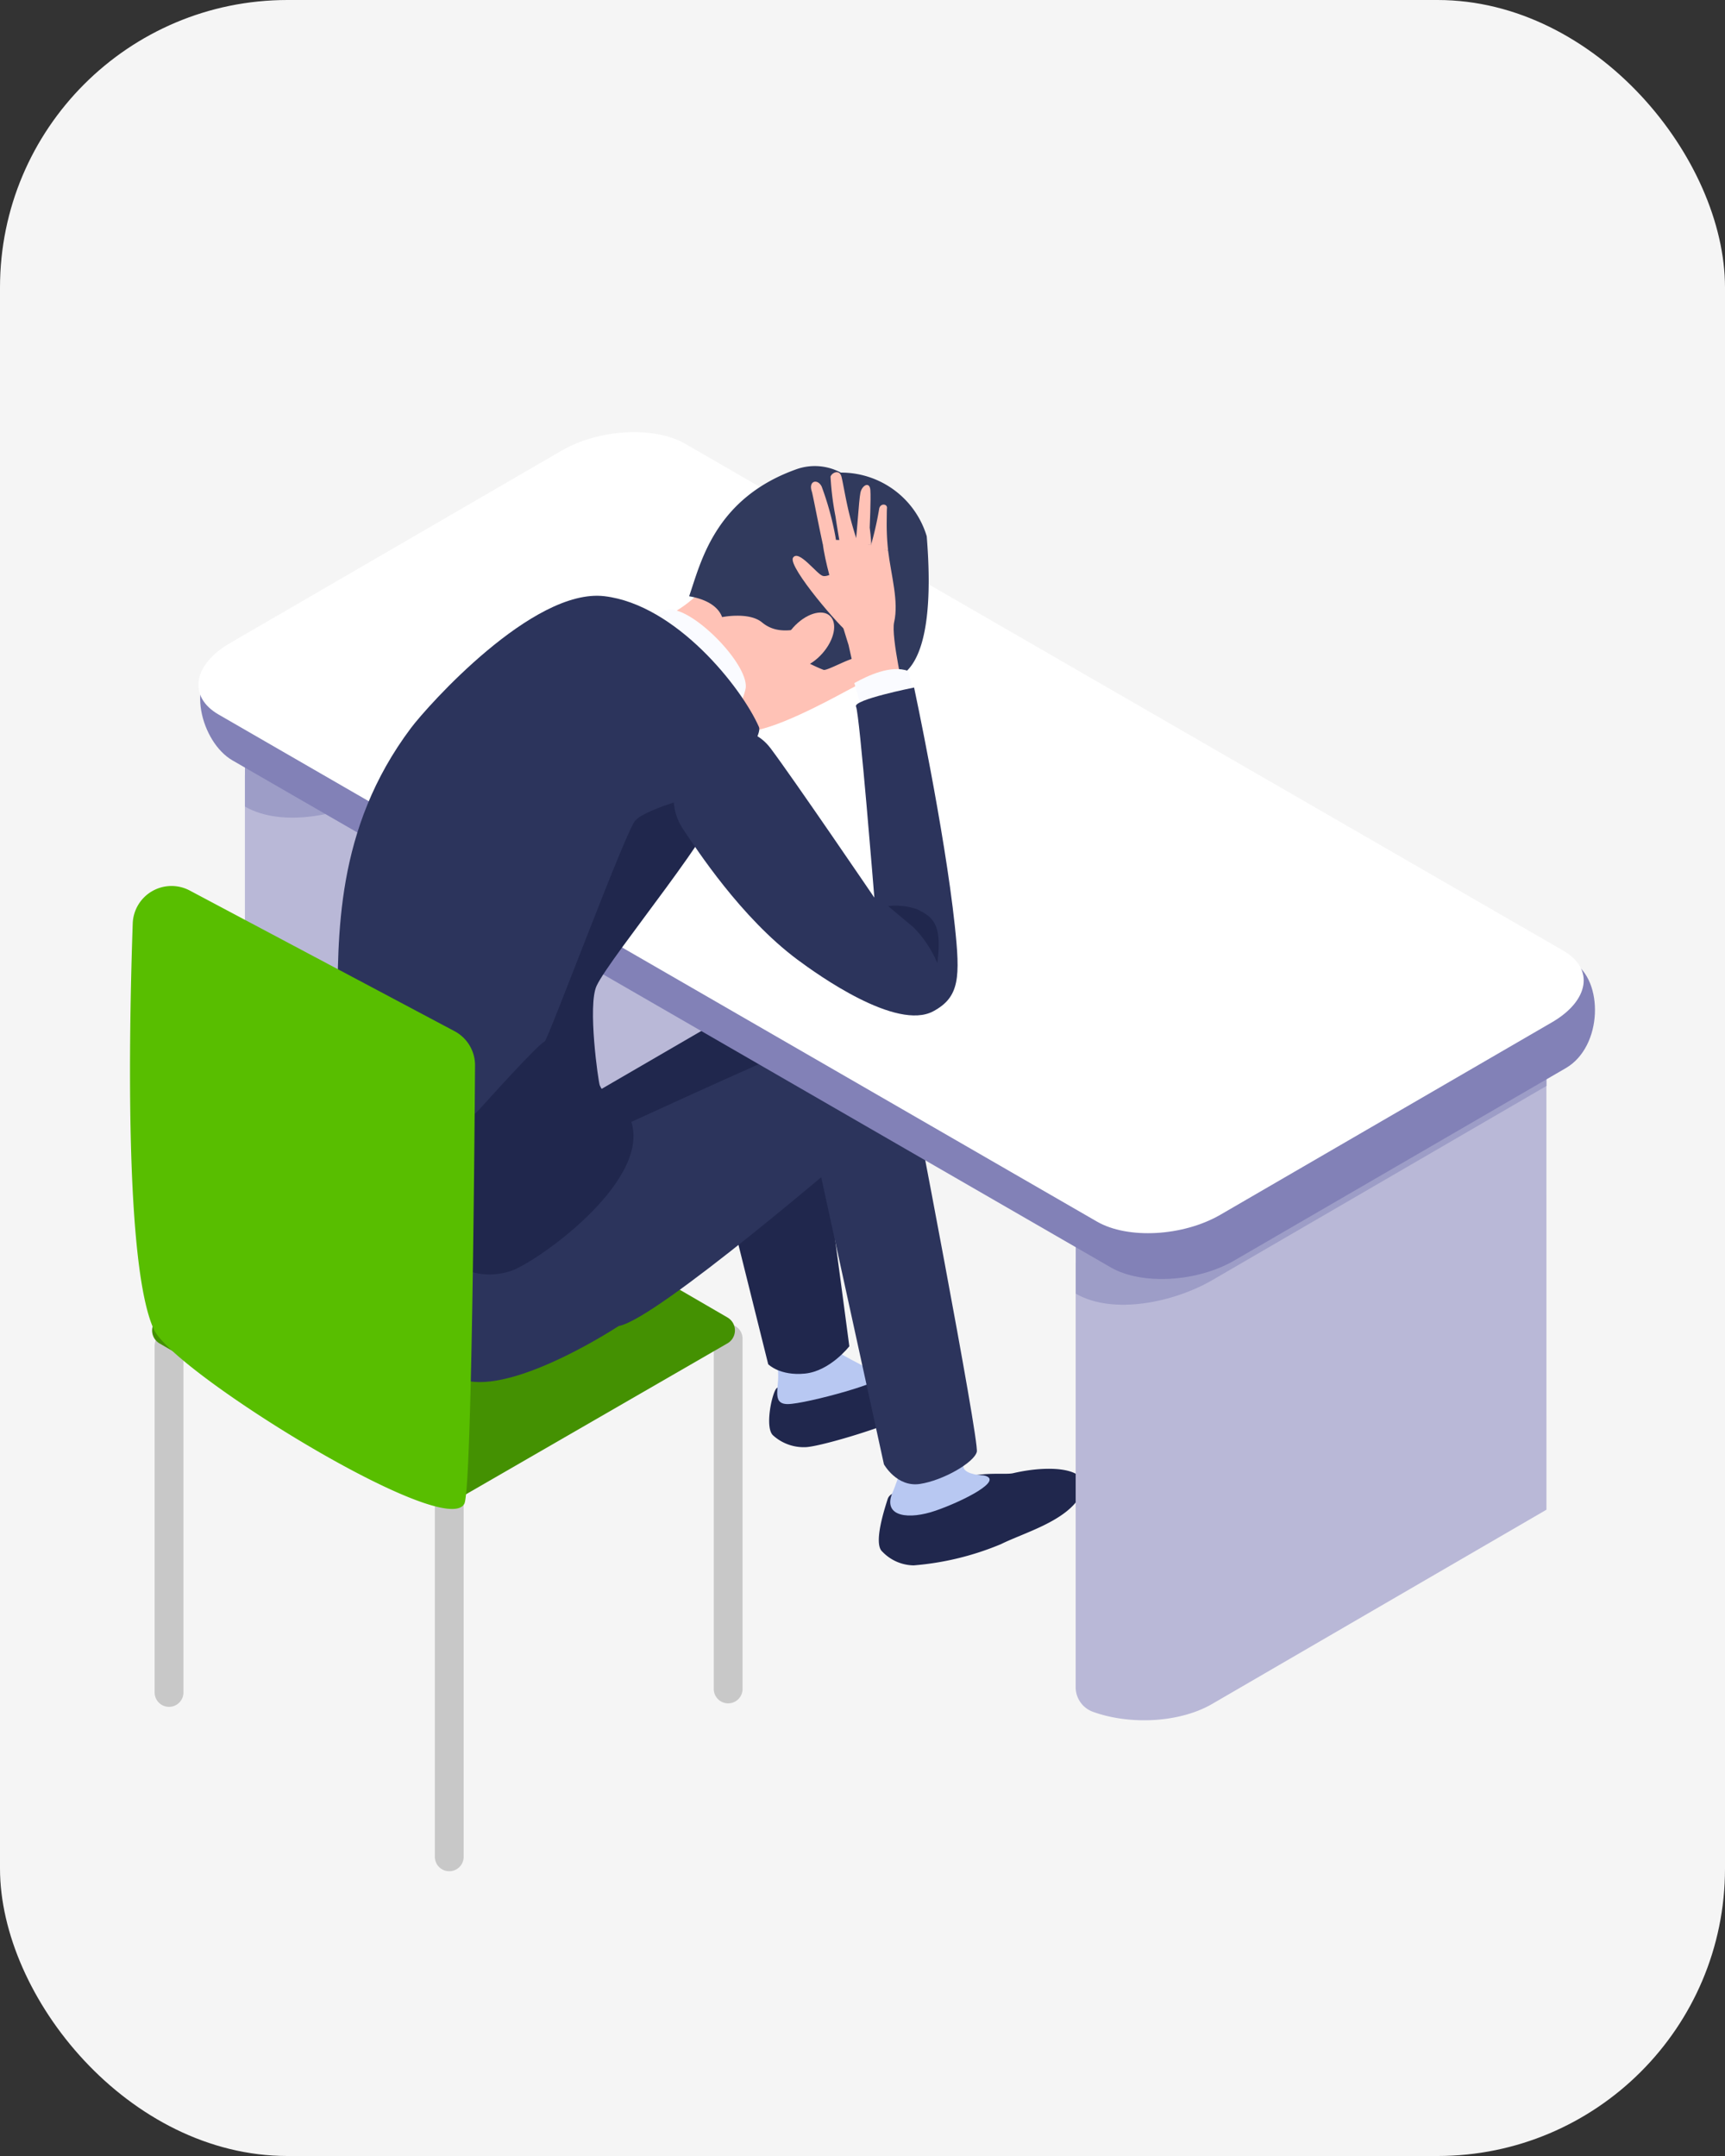
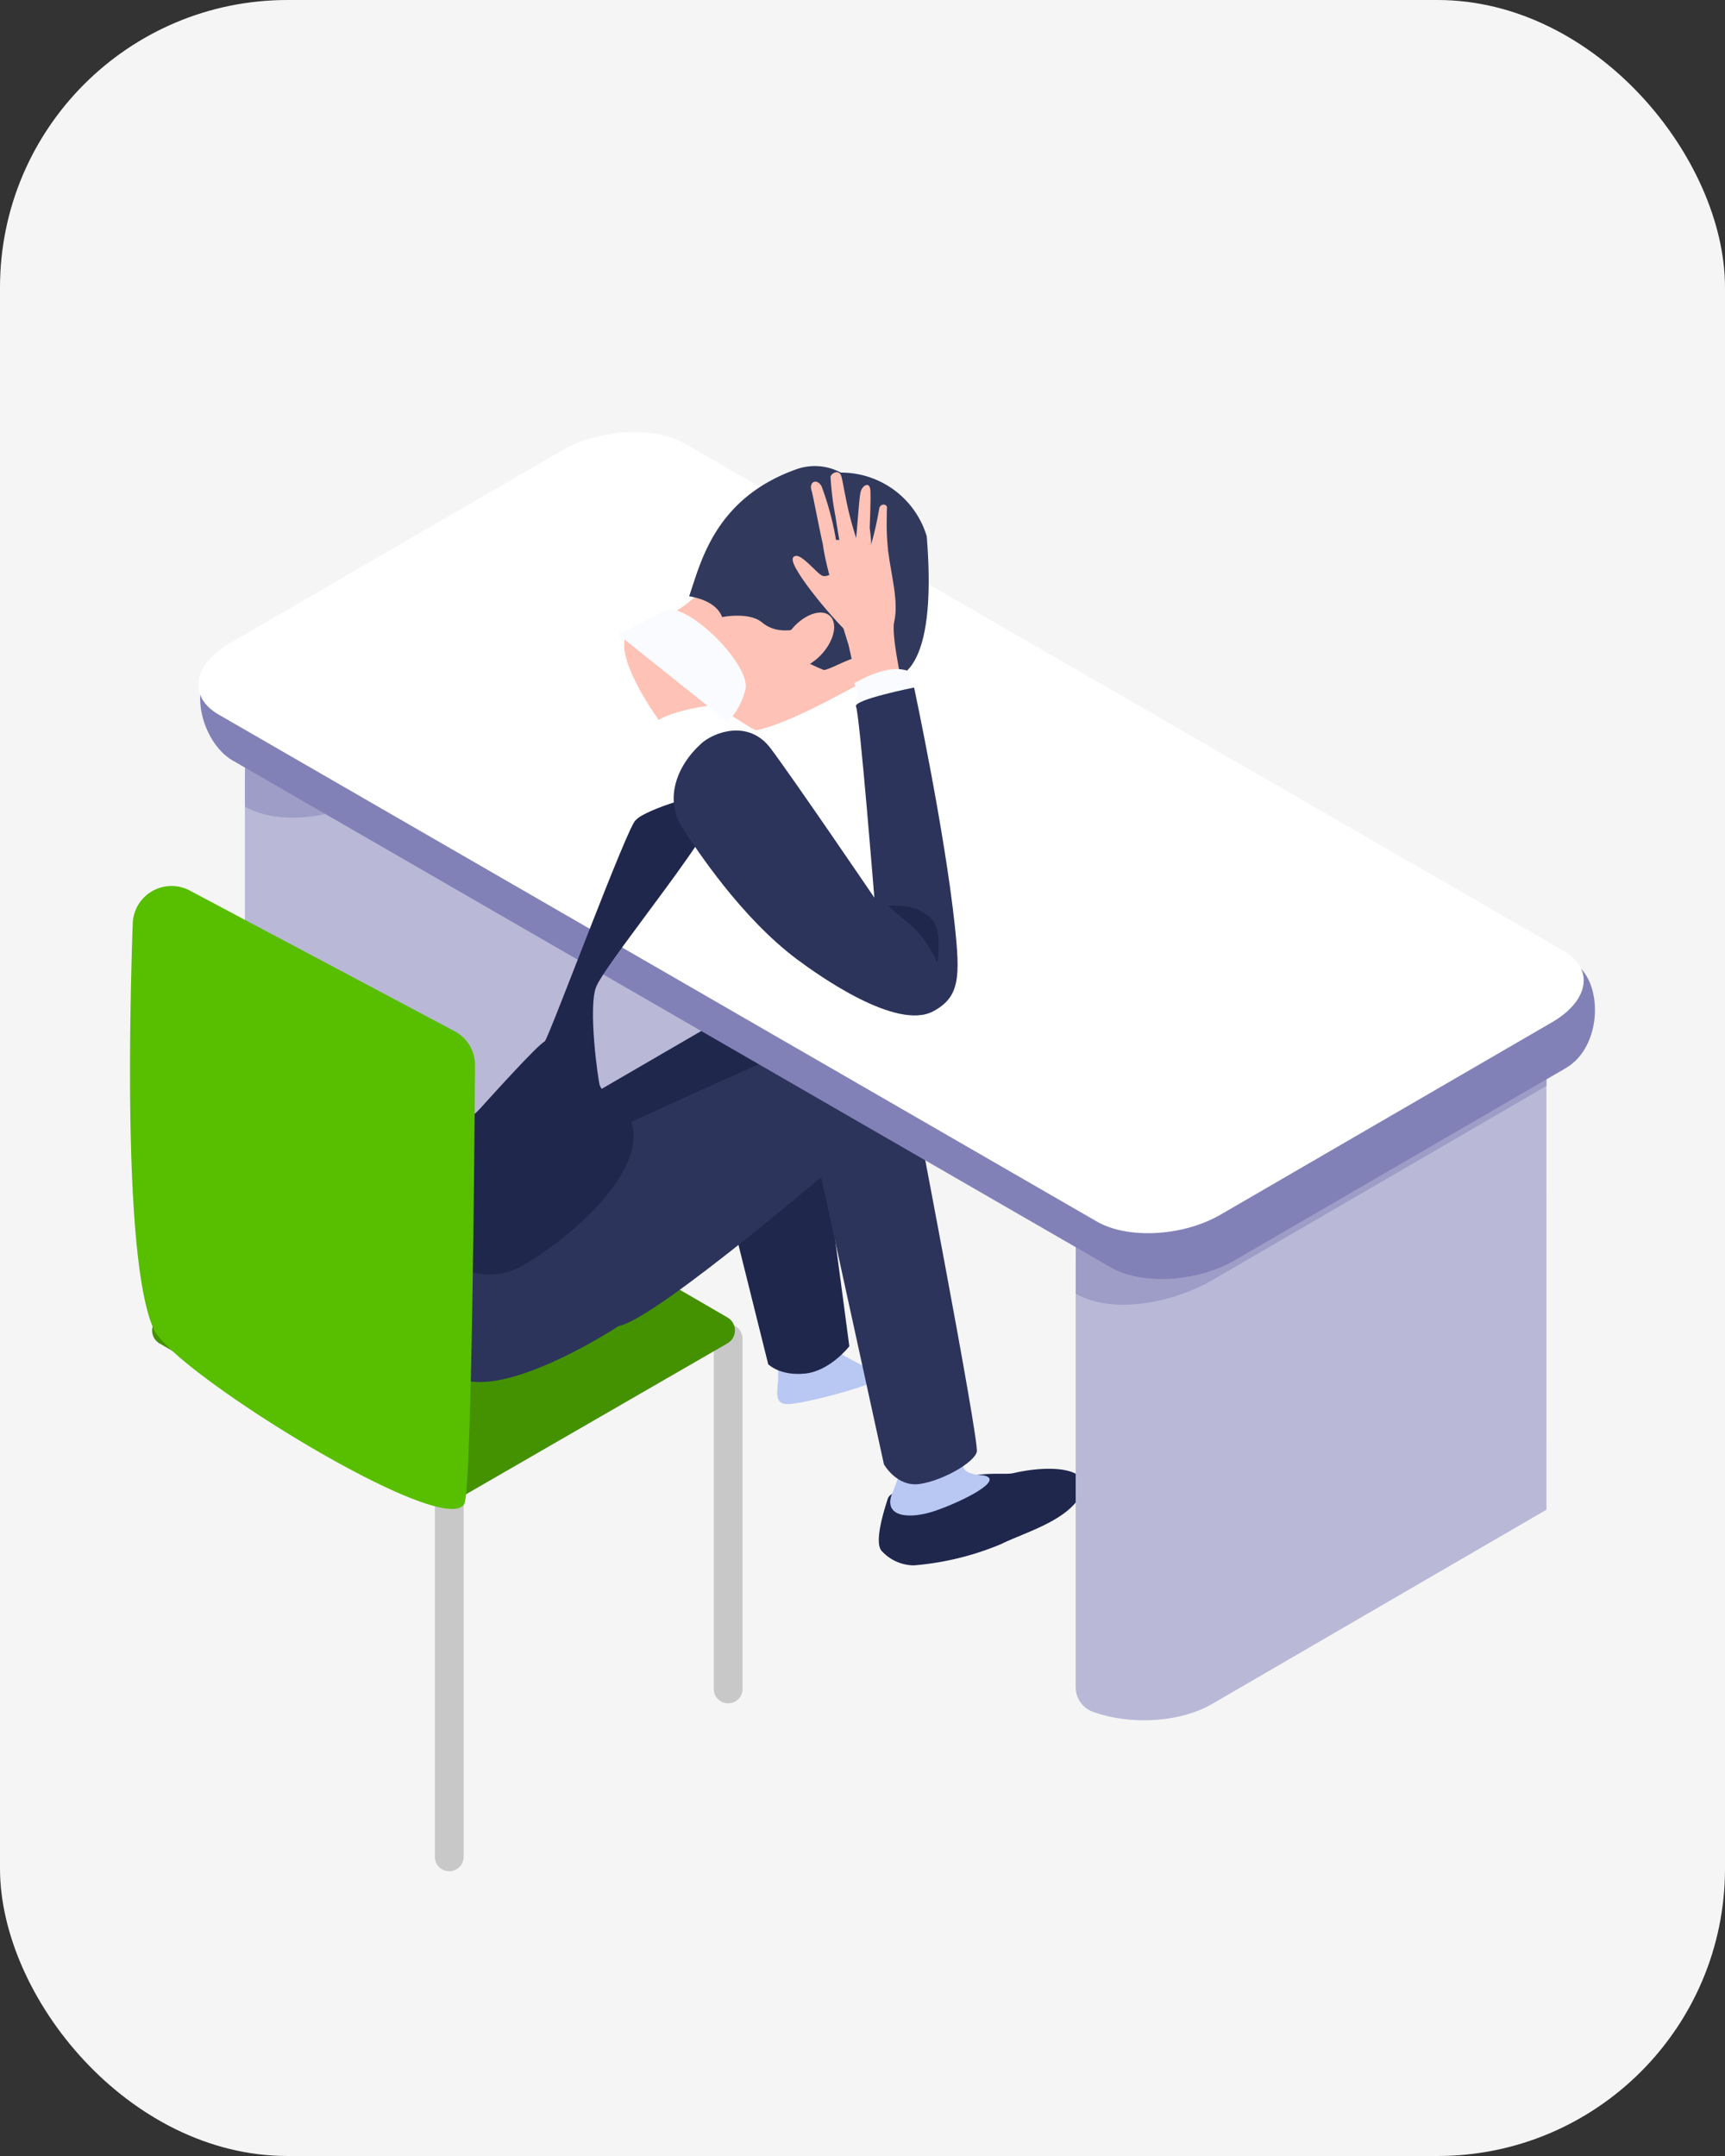
<svg xmlns="http://www.w3.org/2000/svg" width="240" height="300" viewBox="0 0 240 300">
  <rect x="0" y="0" width="240" height="300" fill="#333333" stroke="none" />
  <g id="グループ_415" data-name="グループ 415" transform="translate(-970 -4411)">
    <rect id="長方形_113" data-name="長方形 113" width="240" height="300" rx="40" transform="translate(970 4411)" fill="#f5f5f5" />
    <g id="グループ_287" data-name="グループ 287" transform="translate(479.983 4250.224)">
      <g id="グループ_293" data-name="グループ 293" transform="translate(511.177 298.272)">
        <g id="グループ_287-2" data-name="グループ 287" transform="translate(0 23.274)">
          <path id="パス_478" data-name="パス 478" d="M533.109,354.318a2,2,0,0,0,2-2V302.067a2,2,0,0,0-4.006,0v50.248A2,2,0,0,0,533.109,354.318Z" transform="translate(-491.76 -254.713)" fill="#c8c8c8" />
          <path id="パス_479" data-name="パス 479" d="M554.148,340.963a2,2,0,0,0,2-2V290.215a2,2,0,0,0-4.006,0v48.747A2,2,0,0,0,554.148,340.963Z" transform="translate(-473.996 -264.72)" fill="#c8c8c8" />
-           <path id="パス_480" data-name="パス 480" d="M511.969,340.995a2,2,0,0,0,2-2V290.756a2,2,0,0,0-4.006,0v48.236A2,2,0,0,0,511.969,340.995Z" transform="translate(-509.608 -264.263)" fill="#c8c8c8" />
          <path id="パス_481" data-name="パス 481" d="M510.807,301.637l38.332,22.275a2.078,2.078,0,0,0,2.084,0l38.6-22.285a2.08,2.08,0,0,0,.005-3.6L551.5,275.756a2.078,2.078,0,0,0-2.084,0l-38.6,22.285A2.08,2.08,0,0,0,510.807,301.637Z" transform="translate(-509.772 -275.474)" fill="#449102" />
        </g>
        <g id="グループ_292" data-name="グループ 292" transform="translate(14.736)">
          <g id="グループ_289" data-name="グループ 289" transform="translate(12.299)">
            <g id="グループ_288" data-name="グループ 288" transform="translate(58.817 38.063)">
-               <path id="パス_482" data-name="パス 482" d="M574.586,290.342c2.191-1.188,7.13-.114,6.953,4.24-.09,2.256-3.205,3.541-6.247,5.048-3.3,1.636-12.145,4.273-14,4.273a6.348,6.348,0,0,1-4.4-1.621c-1.236-1.049-.171-5.983.476-6.593.443-.415,8.1-1.455,12.637-3.336C572.118,291.477,573.889,290.721,574.586,290.342Z" transform="translate(-556.322 -278.091)" fill="#20274d" />
              <path id="パス_483" data-name="パス 483" d="M563.885,283.493l1.61,12.493s3.078,1.778,6.248,3.277c1.566.741-10.571,4.045-13.034,4.045s-.964-2.639-1.416-5.033c-.467-2.471-.736-11.612-.736-11.612Z" transform="translate(-556.123 -283.493)" fill="#b8c8f2" />
            </g>
            <path id="パス_484" data-name="パス 484" d="M535.445,297.554c3.643,3.9,39.167-16.518,39.167-16.518l8.506,34.153s1.612,1.649,5.112,1.3,6.173-3.8,6.173-3.8-5.71-43.2-6.278-46.172-2.833-3.006-6.39-3.65-57.3,18.864-57.3,18.864S531.8,293.655,535.445,297.554Z" transform="translate(-524.431 -262.855)" fill="#20274d" />
          </g>
          <g id="グループ_291" data-name="グループ 291" transform="translate(0 6.496)">
            <g id="グループ_290" data-name="グループ 290" transform="translate(86.367 54.953)">
              <path id="パス_485" data-name="パス 485" d="M583.3,299.729c5.568-1.3,11.623-.669,9.264,3.277-2.06,3.449-7.739,5-10.948,6.588a39.622,39.622,0,0,1-12.18,2.966,6.144,6.144,0,0,1-4.351-1.916c-1.3-1.108.367-6.1.732-7.276.581-1.861,4.233-.564,8.39-2.311C578.436,299.277,582,300.03,583.3,299.729Z" transform="translate(-564.591 -293.687)" fill="#20274d" />
              <path id="パス_486" data-name="パス 486" d="M575.357,296.173s.138,4.895.314,5.319c.409.99,2.726,1.022,2.726,1.022,3.159.588-2.835,3.611-6.632,4.921-3.709,1.276-7.163.848-6.119-2.191,2.451-5.87,1.337-6.734,1.337-6.734Z" transform="translate(-563.862 -296.173)" fill="#b8c8f2" />
            </g>
            <path id="パス_487" data-name="パス 487" d="M573.99,269.741c.753,3.733,10.271,53.177,9.884,54.667s-4.662,3.961-7.894,4.461-5.027-2.731-5.027-2.731l-8.982-41.1c-3.709-3.336-5.74-7.471-2.291-13.467C556.622,263.893,573.237,266.01,573.99,269.741Z" transform="translate(-483.867 -266.377)" fill="#2c345c" />
            <path id="パス_488" data-name="パス 488" d="M519.866,271.621c-2.088,4.561-2.713,20.136-1.463,25.516,1.269,5.457,21.457,11.783,28.742,13.012s20.8-7.683,20.8-7.683l-10.2-19.338a23.4,23.4,0,0,0-9.823-6.234C536.97,273.707,520.639,272.281,519.866,271.621Z" transform="translate(-517.762 -261.949)" fill="#2c345c" />
            <path id="パス_489" data-name="パス 489" d="M531.08,291.032s51.292-23.946,54.226-24.465c0,0,5.555.4,6.785,4.843s-2.849,10.983-2.849,10.983-27.192,23.448-32.454,24.339c-3.054.518-13.38,2.991-18.993.146C529.628,302.736,531.08,291.032,531.08,291.032Z" transform="translate(-506.603 -266.216)" fill="#2c345c" />
          </g>
        </g>
      </g>
      <g id="グループ_295" data-name="グループ 295" transform="translate(517.622 220.906)">
        <g id="グループ_294" data-name="グループ 294" transform="translate(122.062 84.163)">
          <path id="パス_490" data-name="パス 490" d="M644.941,330.336l-46.5,27.021c-4.491,2.612-11.4,2.979-16.6,1.1a3.641,3.641,0,0,1-2.4-3.428V295.909c5.264,3.038,13.768,3.038,18.995,0l46.5-27.021Z" transform="translate(-579.45 -264.558)" fill="#b9b8d7" />
          <path id="パス_491" data-name="パス 491" d="M579.45,293.563v8.69c5.265,3.038,13.77,1.16,18.995-1.879l46.5-27.019V266.54l-46.5,27.023C593.219,296.6,584.715,296.6,579.45,293.563Z" transform="translate(-579.45 -266.54)" fill="#9d9dc7" />
        </g>
        <g id="グループ_306" data-name="グループ 306" transform="translate(6.476 16.386)">
          <path id="パス_490-2" data-name="パス 490" d="M644.941,330.336l-46.5,27.021c-4.491,2.612-11.4,2.979-16.6,1.1a3.641,3.641,0,0,1-2.4-3.428V295.909c5.264,3.038,13.768,3.038,18.995,0l46.5-27.021Z" transform="translate(-579.45 -264.558)" fill="#b9b8d7" />
          <path id="パス_491-2" data-name="パス 491" d="M579.45,293.563v8.69c5.265,3.038,13.77,1.16,18.995-1.879l46.5-27.019V266.54l-46.5,27.023C593.219,296.6,584.715,296.6,579.45,293.563Z" transform="translate(-579.45 -266.54)" fill="#9d9dc7" />
        </g>
        <path id="パス_492" data-name="パス 492" d="M517.883,263.656l97.893,56.518,12.366,7.139,11.953,6.9c4.3,2.481,11.99,2.053,17.176-.957L703.4,306.482c5.186-3.01,5.282-12.274.983-14.758L582.793,225.978c-4.3-2.484-11.988-2.055-17.174.957L516.33,249.469C511.144,252.481,513.586,261.173,517.883,263.656Z" transform="translate(-513.156 -217.986)" fill="#8281b7" />
        <path id="パス_493" data-name="パス 493" d="M516.072,260.2l97.894,56.518,12.364,7.139,11.955,6.9c4.3,2.482,11.99,2.053,17.176-.957l46.128-26.776c5.186-3.01,5.907-7.462,1.606-9.946L580.982,222.52c-4.3-2.482-11.988-2.055-17.176.957l-46.126,26.774C512.494,253.261,511.775,257.715,516.072,260.2Z" transform="translate(-513.267 -220.906)" fill="#fff" />
      </g>
      <g id="グループ_303" data-name="グループ 303" transform="translate(508.108 225.627)">
        <g id="グループ_302" data-name="グループ 302" transform="translate(28.839)">
          <g id="グループ_301" data-name="グループ 301">
            <g id="グループ_297" data-name="グループ 297" transform="translate(29.65)">
              <g id="グループ_296" data-name="グループ 296" transform="translate(10.257)">
                <path id="パス_494" data-name="パス 494" d="M585.09,235.749c-.587-5.024-7.741-9.43-11.708-10.238s-12.368,5.238-13.139,7.056c-.738,1.743-3.729,9.432-12.834,11.462-5.832,1.3,2.781,13.095,2.781,13.095s1.994-1.359,7.6-2.066c.509-.065,5.526,3.6,6.029,3.5,4.5-.933,12.041-5.264,13.15-5.811C584.587,248.988,585.594,240.067,585.09,235.749Z" transform="translate(-545.384 -221.801)" fill="#ffc2b6" />
                <path id="パス_495" data-name="パス 495" d="M575.3,252.331c1.306,1.116,9.95,4.4,8.043-19.094a12.428,12.428,0,0,0-11.949-8.862,7.68,7.68,0,0,0-5.976-.537c-11.613,4.028-13.528,13.155-15.132,17.746,2.742.467,4.126,1.627,4.589,2.9,0,0,3.738-.765,5.548.732,1.927,1.6,4.268,1.3,7.678.256.677.762-3.281,2.658-3.854,3.5-.339.5,3.434,2.368,4.742,2.851.459.168,3.687-1.68,4.509-1.643S574,251.214,575.3,252.331Z" transform="translate(-541.244 -223.466)" fill="#313a5d" />
                <path id="パス_496" data-name="パス 496" d="M564,234.962c1.12,1,.647,3.357-1.055,5.266s-3.991,2.648-5.11,1.651-.647-3.357,1.055-5.265S562.878,233.964,564,234.962Z" transform="translate(-535.386 -214.135)" fill="#ffc2b6" />
              </g>
              <path id="パス_497" data-name="パス 497" d="M551.257,234.5c2.94-1.688,11.951,7.257,11.4,10.774a9.623,9.623,0,0,1-2.51,4.648l-15.2-12.147S550.02,235.209,551.257,234.5Z" transform="translate(-535.496 -214.328)" fill="#fafbff" />
-               <path id="パス_498" data-name="パス 498" d="M544.318,236.167c10.236-3.842,17.3,3.2,20.372,7.93s.738,6.573-1.145,7.48c-7.158-3.419-16.868-10.47-23.723-12.645Z" transform="translate(-539.822 -213.675)" fill="#2c345c" />
            </g>
            <g id="グループ_298" data-name="グループ 298" transform="translate(0 18.047)">
-               <path id="パス_499" data-name="パス 499" d="M523.747,291.673c.113-11.073-.363-25.9,10.254-40.032,2.246-2.99,16.942-19.513,26.91-18.329s19.107,12.729,21.5,18.207c1.153,2.639-19.653,28.483-21.6,30.765-1.964,2.3-4.751,21.058,3.054,26.729,1.544,1.121-13.426,16.1-24.111,14.183s-15.435-13.616-15.435-13.616S523.714,294.978,523.747,291.673Z" transform="translate(-523.745 -233.251)" fill="#2c345c" />
              <path id="パス_500" data-name="パス 500" d="M574.508,248.694c-.542-1.632-10.728,1.715-11.735,3.111-.894.085-12.207,30.577-12.689,30.8-1,.468-7.663,7.886-9.022,9.375-3.967,4.343-15.793,7.892-14.2,9.244,1.925,1.629,8.106,16.59,18.452,13.338,3.379-1.06,19.183-12.1,16.91-20.51-.551-2.043-3.652-3.392-4.472-5.345-.2-.483-1.719-11.132-.437-13.856C559.278,270.691,575.4,251.386,574.508,248.694Z" transform="translate(-521.236 -220.583)" fill="#20274d" />
            </g>
            <g id="グループ_300" data-name="グループ 300" transform="translate(46.801 0.853)">
              <g id="グループ_299" data-name="グループ 299" transform="translate(16.548)">
                <path id="パス_501" data-name="パス 501" d="M565.862,240.931c-.817-.354-8.493-9.183-7.713-10.43s3.342,2.355,4.168,2.538c1,.219,2.4-1.343,3.093-.657S567.448,241.617,565.862,240.931Z" transform="translate(-558.094 -218.599)" fill="#ffc2b6" />
                <path id="パス_502" data-name="パス 502" d="M559.591,226.009c.138.413.83,4.124,1.516,7.267l2.193.944s-.363-1.4-.395-1.785a41.137,41.137,0,0,0-1.942-7.115C560.41,224.2,559.088,224.5,559.591,226.009Z" transform="translate(-556.924 -223.324)" fill="#ffc2b6" />
                <path id="パス_503" data-name="パス 503" d="M562.432,224.389c-.365-.88-1.35-.314-1.468.17a39.753,39.753,0,0,0,.684,5.5c.292,1.964.76,4.57.76,4.57l2.635.033c-.063-.251-.85-2.414-1.453-4.856C563.007,227.454,562.612,224.82,562.432,224.389Z" transform="translate(-555.69 -223.928)" fill="#ffc2b6" />
                <path id="パス_504" data-name="パス 504" d="M564.821,230.824s.179-3.995.089-5.225-1.153-.7-1.381.371-.491,6.051-.7,7.045l2.2.247C565.044,232.55,564.821,230.824,564.821,230.824Z" transform="translate(-554.096 -223.115)" fill="#ffc2b6" />
                <path id="パス_505" data-name="パス 505" d="M570.3,240.5c.671-2.916-.411-6.462-.841-10,0,0-6.488-2.375-9.1-1.07.308,2.768,1.534,6.45,1.743,7.72.225,1.383,1.855,6.5,1.855,6.5l2.123,9.515,5.714-2.243S569.842,242.5,570.3,240.5Z" transform="translate(-556.179 -219.616)" fill="#ffc2b6" />
                <path id="パス_506" data-name="パス 506" d="M566.213,228.75c.013-.85.006-1.553.037-1.892.059-.633-1-.721-1.1.188a45.779,45.779,0,0,1-1.169,5.122l2.427.577A33.5,33.5,0,0,1,566.213,228.75Z" transform="translate(-553.124 -221.864)" fill="#ffc2b6" />
              </g>
              <path id="パス_507" data-name="パス 507" d="M563.843,244.533l-1.094-3.8c1.868-1.046,5.129-2.578,7.514-1.676l.854,3.578Z" transform="translate(-537.615 -211.388)" fill="#fafbff" />
              <path id="パス_508" data-name="パス 508" d="M562.623,248.659c3.126,4.155,14.415,20.752,14.415,20.752s-2.056-25.619-2.549-26.576,8.08-2.66,8.08-2.66,4.242,19.846,5.662,33.131c.763,7.158.7,9.935-3,11.918-5.121,2.75-16.053-5.07-18.9-7.191-7.877-5.872-14.008-15.343-15.833-18.043-2.822-4.168-.981-8.926,2.482-12.045C554.65,246.447,559.5,244.5,562.623,248.659Z" transform="translate(-549.121 -210.211)" fill="#2c345c" />
            </g>
          </g>
          <path id="パス_509" data-name="パス 509" d="M572.139,264.621c.7-5.439-.579-6.4-2.849-7.506a9.287,9.287,0,0,0-3.991-.43s2.724,2.3,3.5,2.932A15.684,15.684,0,0,1,572.139,264.621Z" transform="translate(-488.661 -195.461)" fill="#20274d" />
        </g>
        <path id="パス_510" data-name="パス 510" d="M553.243,275.347a5.364,5.364,0,0,1,2.866,4.786c-.09,12.779-.483,58.953-1.481,60.96-2.578,5.186-40.46-18.29-43.2-24.23-4.048-8.784-3.484-40.9-2.944-56.493a5.4,5.4,0,0,1,7.93-4.587Z" transform="translate(-508.108 -196.72)" fill="#58be00" />
      </g>
    </g>
  </g>
</svg>